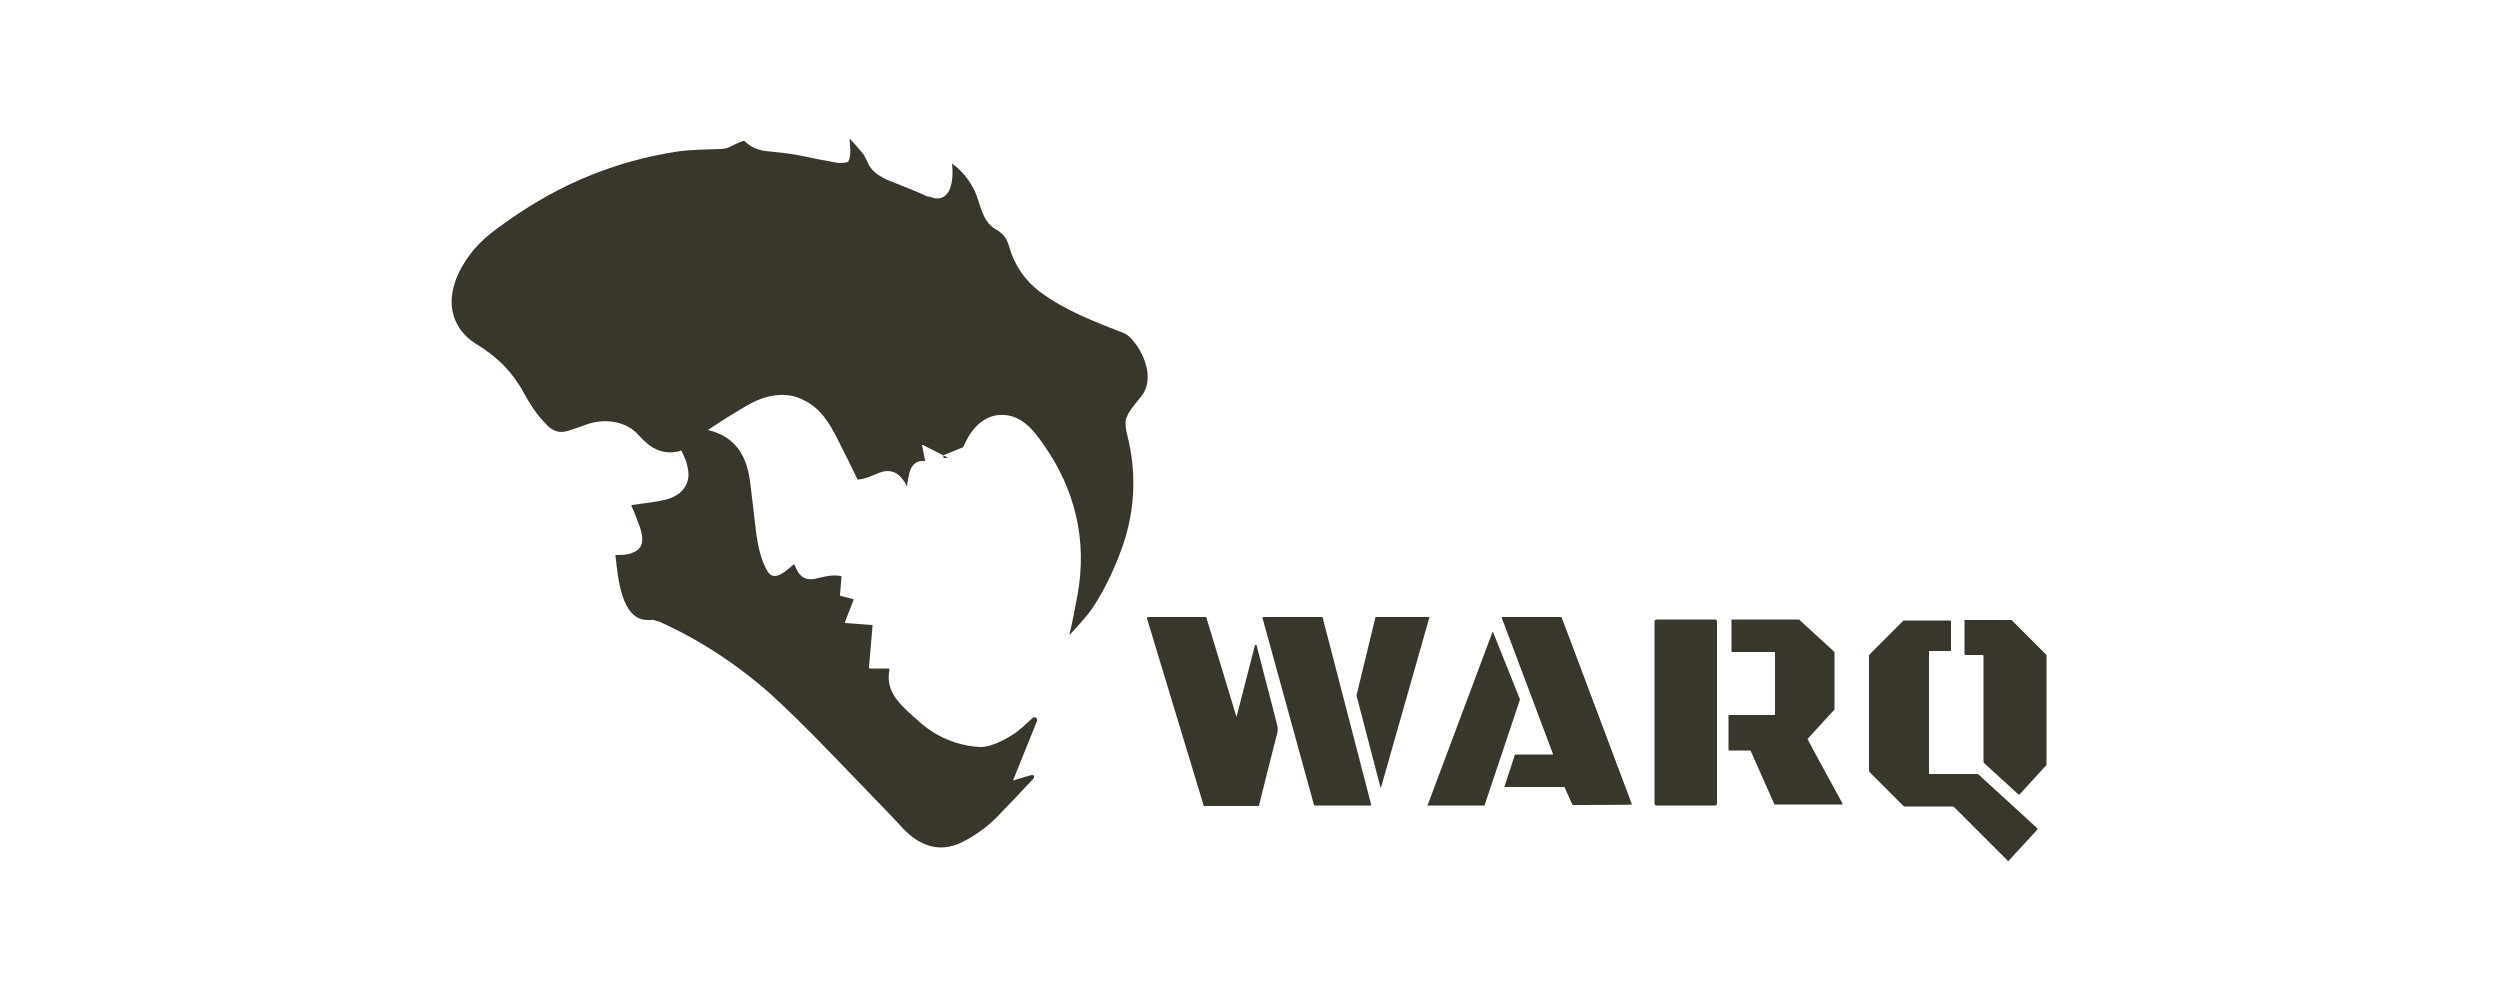
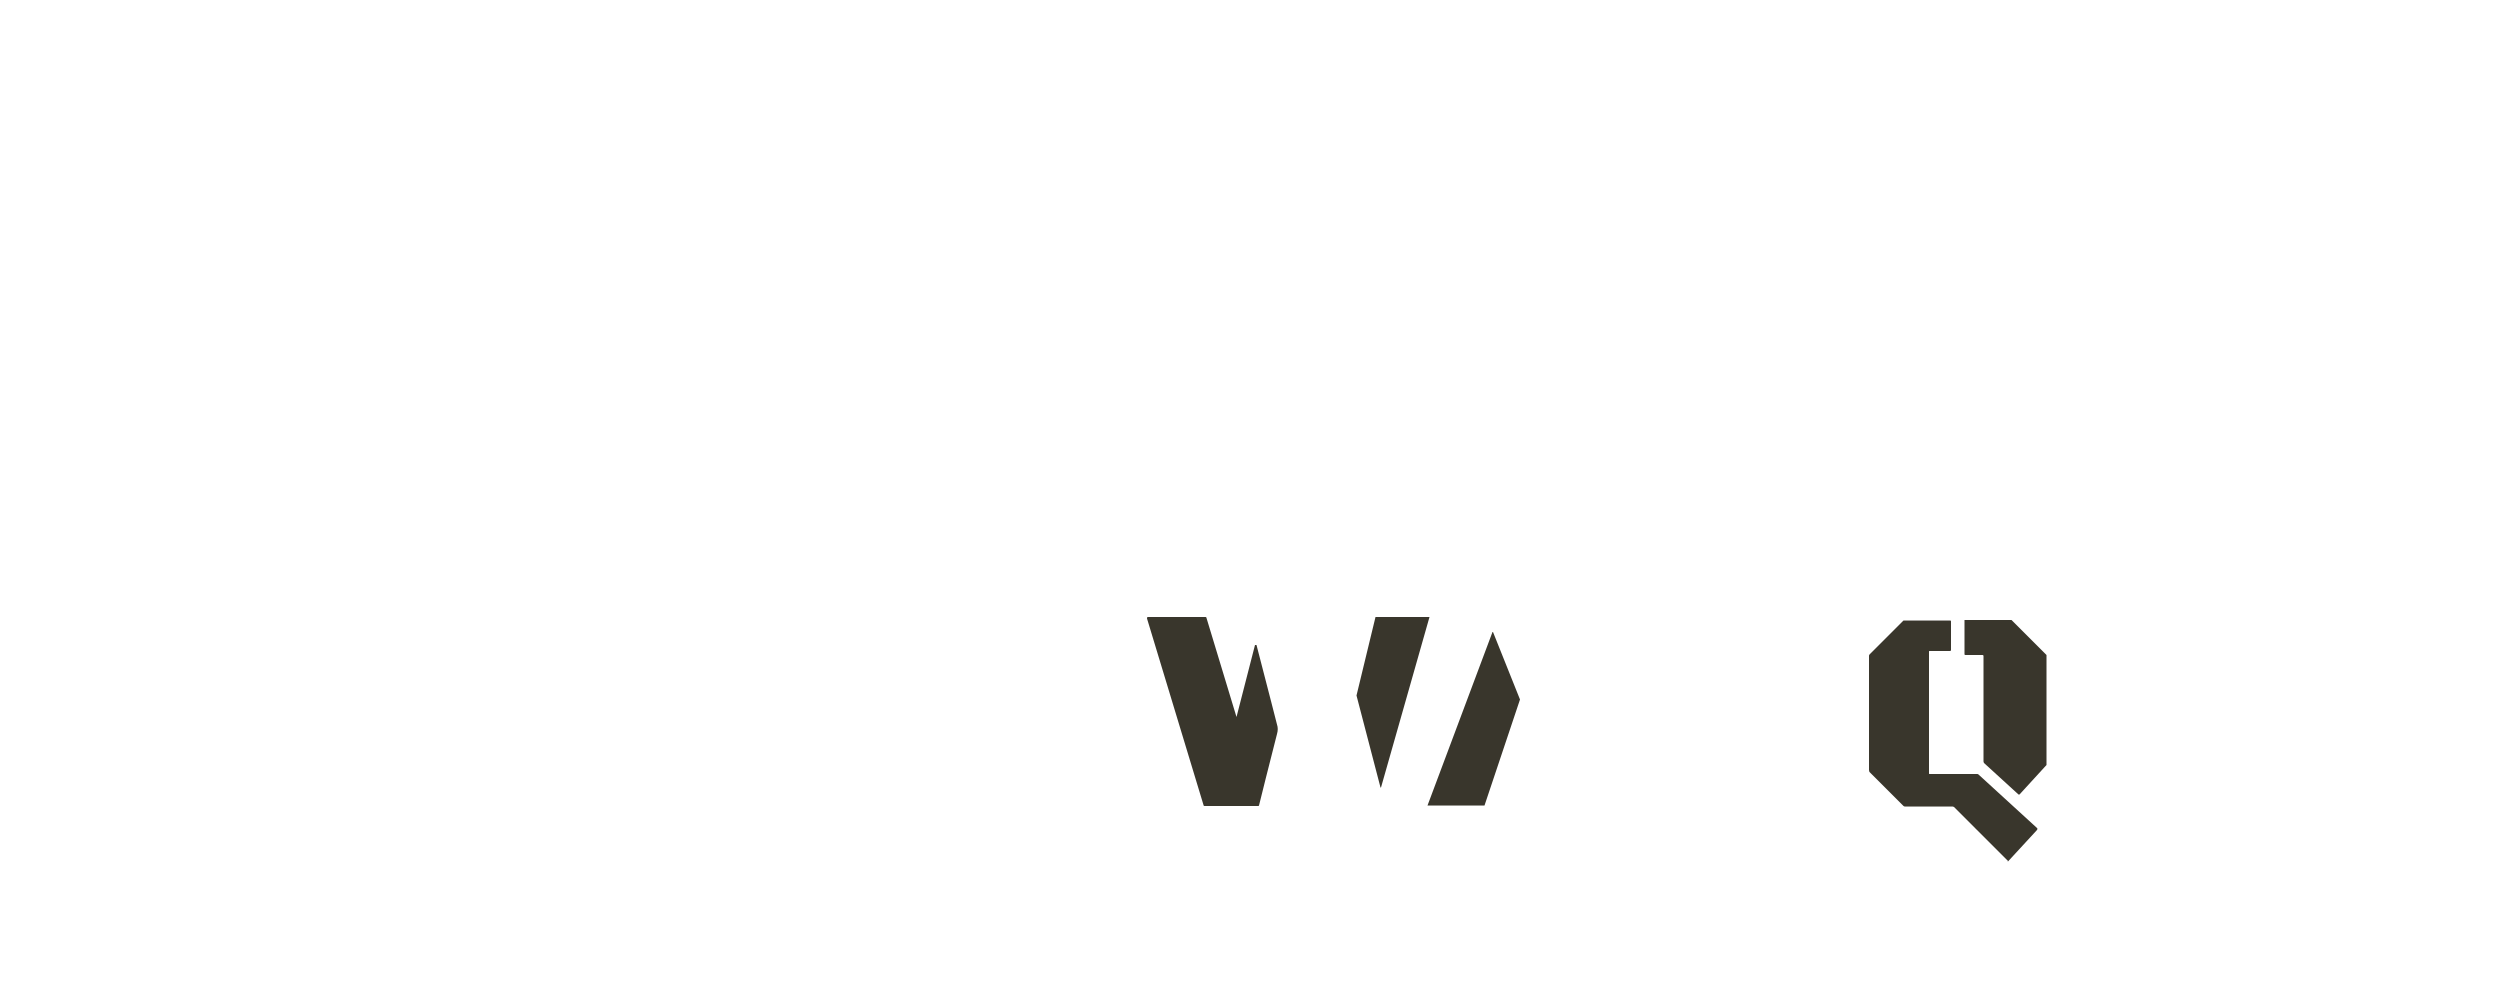
<svg xmlns="http://www.w3.org/2000/svg" id="Calque_1" version="1.1" viewBox="0 0 500 200">
  <defs>
    <style>
      .st0 {
        fill: #39362c;
      }
    </style>
  </defs>
-   <path class="st0" d="M189.5,91.5l-4.9-2.5h-.2l.6,3s0,.2-.1.2h0c-3-.2-3.1,2.7-3.5,4.9h-.1c-1.1-2.2-2.8-3.5-5.3-2.6-1.1.4-2.8,1.3-4.3,1.4-.1,0-.2,0-.2,0-1.3-2.7-2.6-5.4-4-8.1-1.6-3.2-3.4-6.1-6.6-7.7-3.7-2-7.9-1.1-11.5,1-2.4,1.4-5,3-7.8,4.9h0c5.8,1.4,7.9,5.5,8.5,11,.8,6.6,1.2,10,1.2,10.1.4,2.5,1,5.3,2.3,7.3,1.4,2.1,3.9-.5,5.1-1.5h.2c.7,1.9,1.6,3.2,3.9,2.9,1.1-.2,3.5-1,5.3-.6.1,0,.2,0,.2.2l-.3,3.6s0,.2.2.2l2.4.6s.1,0,.1.2h0l-1.7,4.4v.2h0l5.4.4s.2,0,.1.2h0l-.7,8.3s0,.2.2.2h3.7s.2,0,.2.2h0c-1,4.8,2.7,7.5,5.9,10.4,3.5,3.1,7.5,4.8,12.1,5.1,2.1.1,4.8-1.3,6.7-2.5,1.4-.9,2.8-2.3,3.9-3.3.2-.2.6-.2.8,0,.1.2.2.4.1.6l-4.8,11.9h0l3.7-1.1c.2,0,.4,0,.5.2v.4c-2.5,2.7-5,5.3-7.6,8-2.1,2.1-4.7,3.8-6.9,4.9-4.4,2.1-8.3.7-11.6-2.7-.4-.5-5-5.3-13.8-14.4-5.3-5.5-9.6-9.7-12.9-12.7-6.8-6-14.2-10.8-22.2-14.4-.3,0-.7-.2-1-.3h-1.3c-5.3,0-5.9-8.6-6.4-12.8,0,0,0-.2,0-.2h0c1.5,0,2.8,0,4.1-.8,1.8-1,1.3-3.3.7-5-.5-1.4-1-2.7-1.6-4v-.2h0c2.5-.3,4.6-.6,6.1-.9,2.7-.5,5.1-2,5.3-5,0-1.4-.4-3-1.4-4.9,0,0-.2-.2-.3,0-2.6.7-5,0-6.9-1.8-.1,0-.7-.7-1.8-1.8-2.5-2.5-6.7-2.9-10-1.7-1.6.6-2.9,1-3.8,1.3-1.7.5-3.1,0-4.4-1.5-1.4-1.4-2.5-3-3.4-4.5-1.1-1.9-1.7-3-2-3.4-2.2-3.4-4.9-5.8-8.3-7.9-4.2-2.5-5.9-6.8-4.7-11.4.5-2.1,1.6-4.3,3.3-6.6,2-2.7,4.6-4.7,7.8-6.9,10.2-7.2,21.3-11.8,33.7-13.7,2.8-.4,6.2-.4,8.5-.5.9,0,1.6-.2,2.1-.5,1.6-.8,2.5-1.1,2.5-1.1h.3c1.1,1.1,2.5,1.8,4.2,2,2.5.3,4.4.4,6.9.9,2.8.6,5.4,1.1,7.7,1.5.7,0,1.3,0,1.8-.2,0,0,.2,0,.2-.2.6-1.2.3-3.2.2-4.5h0c.1.1,1,1,2.5,2.8.7.7,1.1,2.2,1.7,3,.8,1.1,1.9,1.8,3.2,2.4,4,1.6,6.7,2.7,8.2,3.4.1,0,.5,0,1.2.3,3.9.8,4-4.5,3.7-6.9h0c2.2,1.6,3.8,3.7,4.8,6.1.9,2.2,1.3,5.4,3.7,6.9,1.6.9,2.4,1.8,2.9,3.5,1,3.7,3.1,6.8,6.1,9.1,5.1,3.8,10.7,5.9,16.8,8.3.5.2,1.1.6,1.6,1.2,2.5,2.6,4.7,8,2,11.4-1.4,1.8-2.9,3.3-3.2,5.1,0,.5,0,1.4.3,2.5,1.9,7.4,1.7,14.8-.8,22.2-1.5,4.3-3.5,8.7-6.1,12.6-1.2,1.8-3.6,4.3-4.5,5.3h-.1c.6-2.6,1.1-5.2,1.6-7.9,2-10.9-.5-21.2-6.8-30.1-2.2-3.2-4.7-6.2-8.9-5.9-3.5.3-5.8,3.2-7.1,6.3,0,0-.1.2-.2.2l-3.7,1.5s-.1,0-.1.2h0v.4c.2,0,.1,0,0,0h.7Z" />
  <path class="st0" d="M275,123.4h10.8s.1,0,.1,0h0l-9.7,34.1h-.1l-4.8-18.4h0l3.8-15.7h0Z" />
  <path class="st0" d="M251.3,129h0c2.6,10.1,4,15.4,4.1,15.9.2.6.2,1.2,0,1.9-1.8,7.1-3,11.8-3.6,14.3,0,0,0,.1-.2.1h-10.7s-.2,0-.2-.2l-11.3-37.3c0,0,0-.2.1-.3h11.6s.2,0,.2.2l6,19.8h0l3.7-14.4h.3Z" />
-   <path class="st0" d="M274.2,161.1h-11.2s-.1,0-.2-.1l-10.3-37.4s0-.2.1-.2h11.7s.1,0,.2,0l9.7,37.4s0,.2-.1.2h.1Z" />
-   <path class="st0" d="M300.4,123.4h11.9l14.1,37.5h0c0,.1-11.8.1-11.8.1h-.1l-1.6-3.6h-11.9s-.1,0-.1-.1h0l2.1-6.4h7.5s.1,0,.1-.1h0l-10.2-27.1h0v-.3Z" />
-   <rect class="st0" x="330.9" y="123.9" width="12.5" height="37.2" rx=".4" ry=".4" />
-   <path class="st0" d="M346.3,123.9h13.5l7.1,6.5h0v11.5h0l-5.4,5.9h0c0,.1,7,12.9,7,12.9v.2h-13.6l-4.8-10.8h-4.3s-.1,0-.1-.1v-6.9s0-.1.1-.1h9.1s.1,0,.1-.1v-12.4s0-.1-.1-.1h-8.5s-.1,0-.1-.1v-6.4s0,0,.1,0h-.1Z" />
  <path class="st0" d="M401.6,172.2h0l-10.8-10.8s-.2-.1-.3-.1h-9.5c-.1,0-.2,0-.3-.1l-6.8-6.8s-.1-.2-.1-.4v-22.8c0-.1,0-.2.1-.3l6.8-6.8s.2,0,.3,0h9c.1,0,.2,0,.2.2v5.7s0,.2-.2.2h-4.1s-.1,0-.1.1v24.4s0,.1.1.1h9.5c.1,0,.2,0,.3.1l11.7,10.7c.1,0,.1.3,0,.4h0l-5.9,6.4h0Z" />
  <path class="st0" d="M409.3,131v22l-5.4,5.9h-.2l-6.9-6.3s-.1-.2-.1-.3v-21.1s0-.2-.2-.2h-3.4c-.1,0-.2,0-.2-.2v-6.8s0,0,.1,0h9s.2,0,.3,0l7,7h0Z" />
  <path class="st0" d="M296.8,161.1h-11.3l13-34.7h.1l5.4,13.5h0l-7.1,21.2h-.1Z" />
</svg>